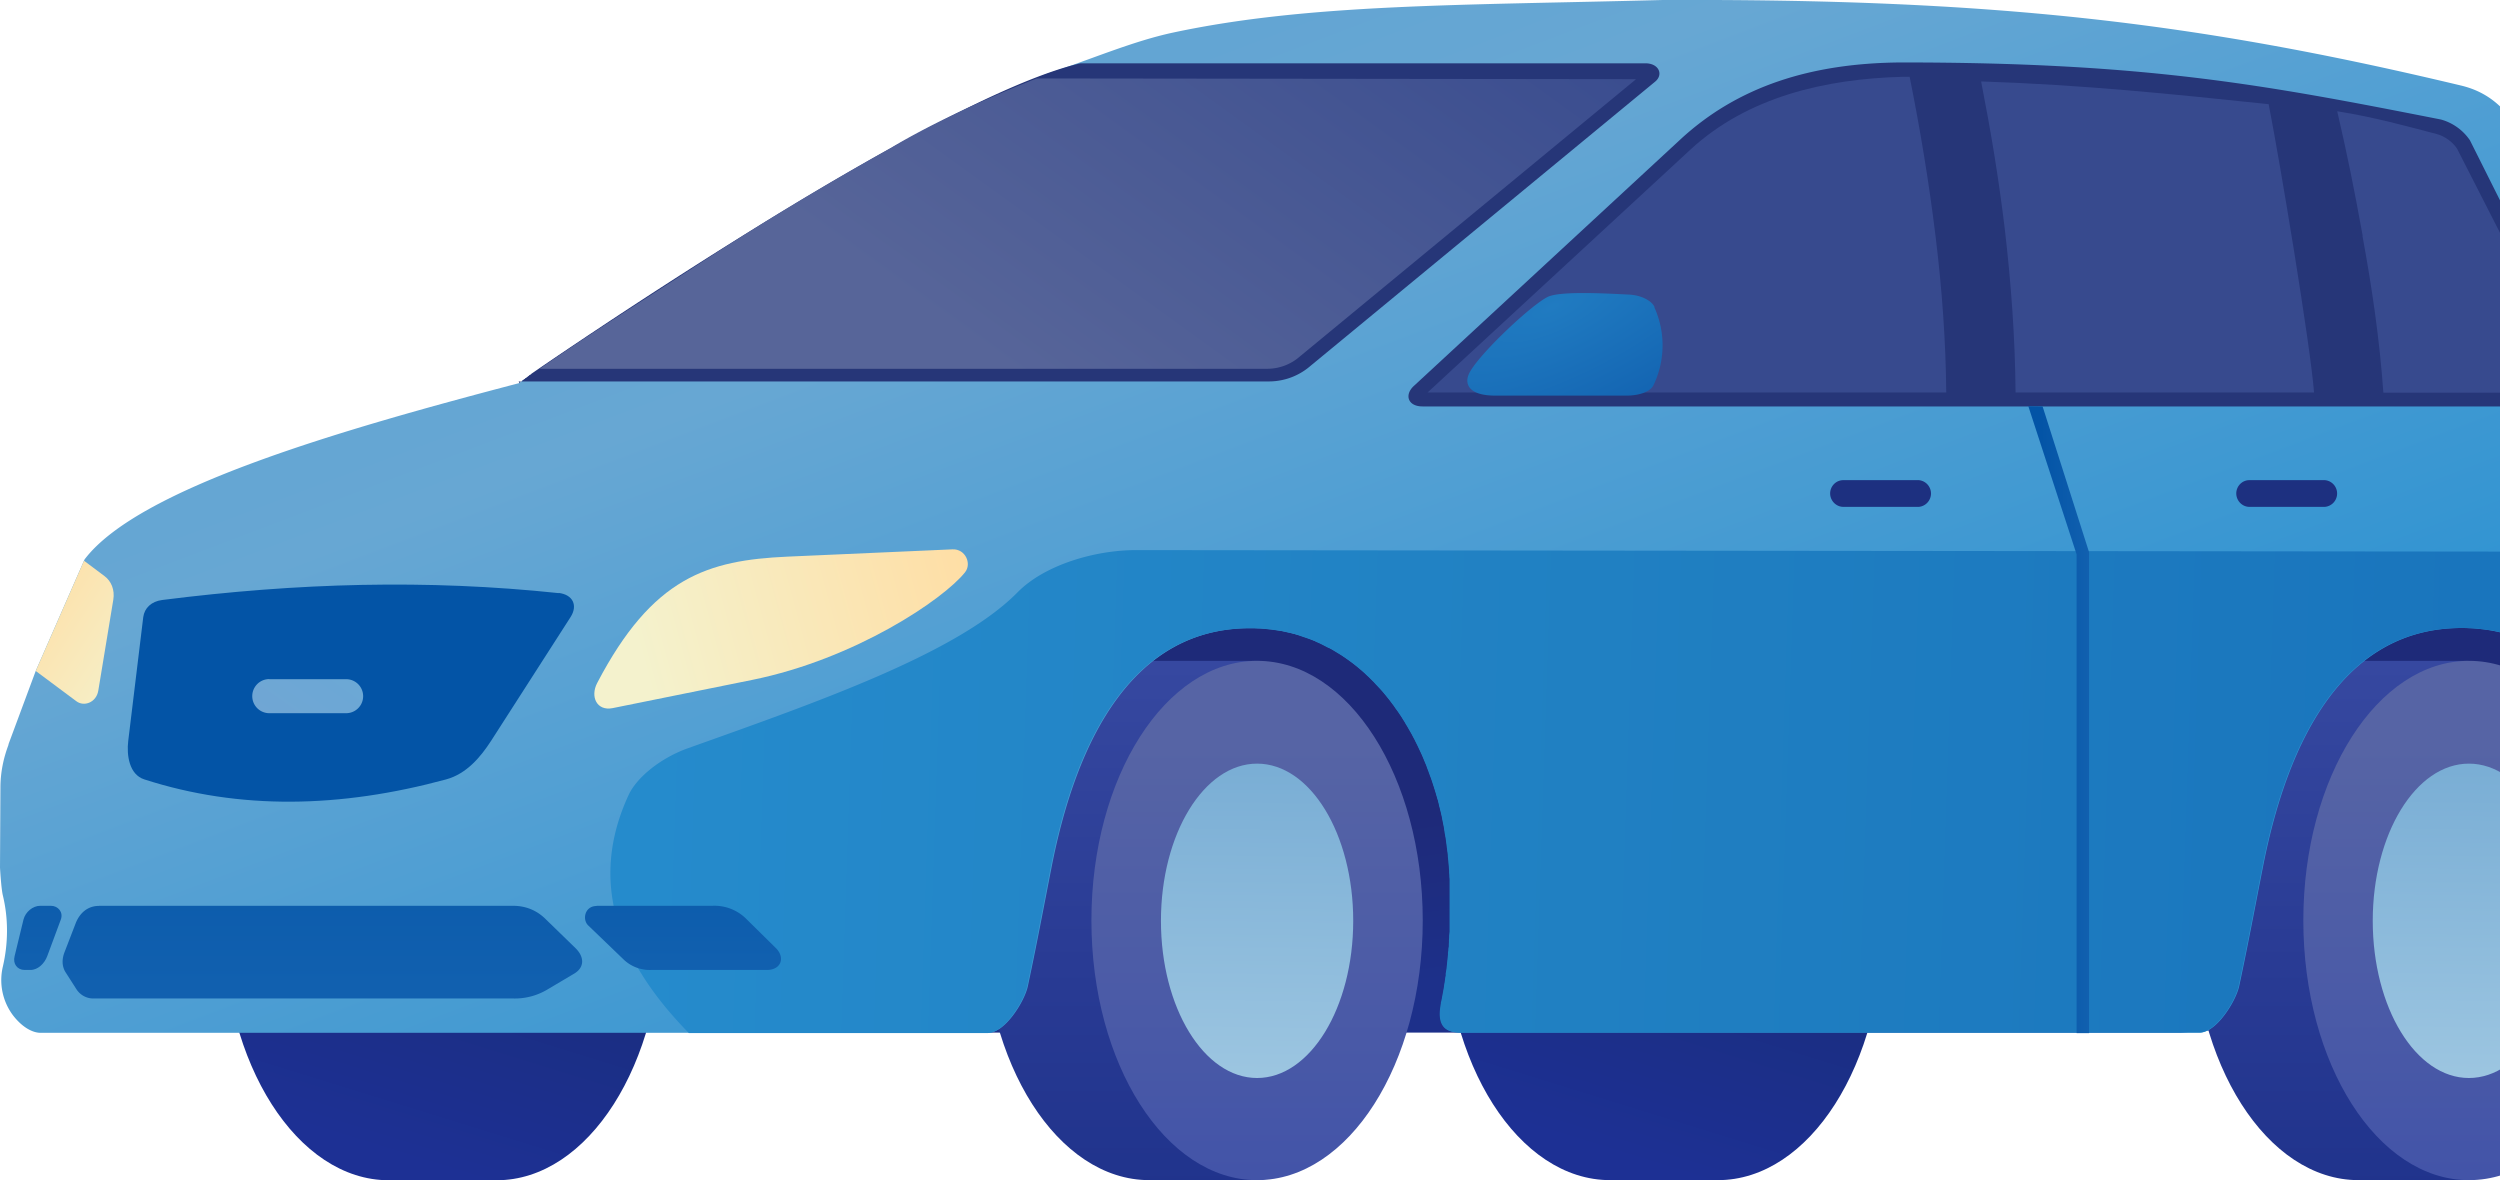
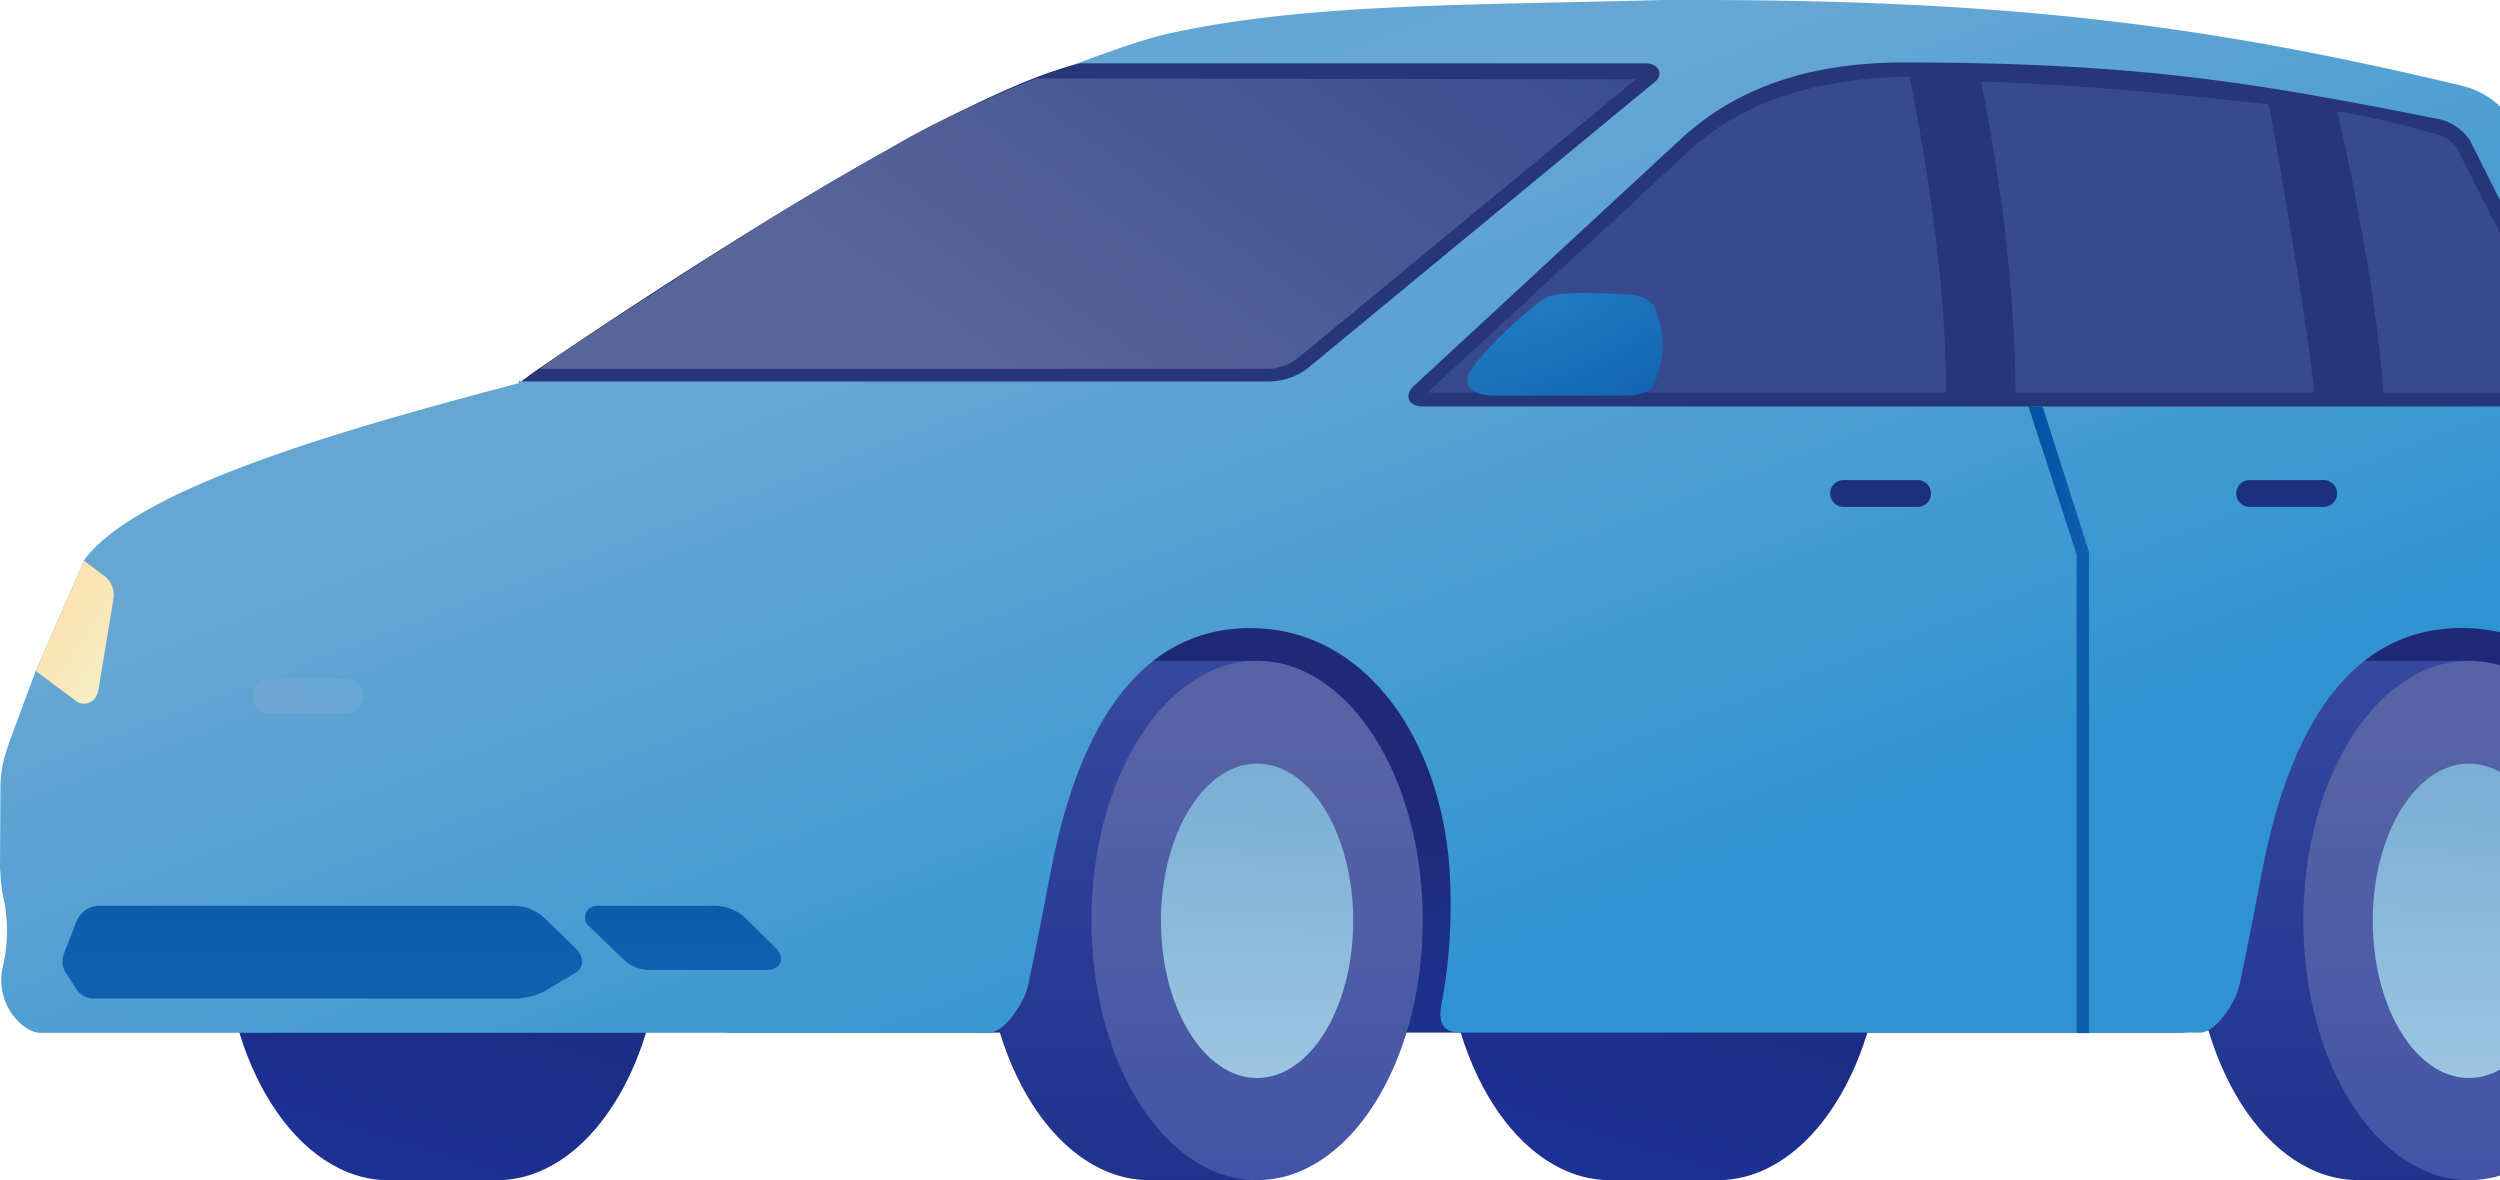
<svg xmlns="http://www.w3.org/2000/svg" width="233" height="110" fill="none">
  <path fill="url(#a)" fill-rule="evenodd" d="M160.1 109.99c8.54 0 15.45-10.83 15.45-24.2 0-13.38-6.91-24.2-15.44-24.2h-10.04c-8.53 0-15.44 10.82-15.44 24.2 0 13.37 6.9 24.2 15.44 24.2h10.04Z" clip-rule="evenodd" />
  <path fill="url(#b)" fill-rule="evenodd" d="M36.24 61.6c-8.53 0-15.44 10.83-15.44 24.2S27.71 110 36.24 110h10.04c8.53 0 15.44-10.83 15.44-24.2s-6.9-24.2-15.44-24.2H36.24Z" clip-rule="evenodd" />
  <path fill="url(#c)" fill-rule="evenodd" d="M67.73 96.24h135.5l46.84-3.74c.11 0 .2-.09.26-.2l.77-2.1-8.15-34.26-175.2 1.04v39.26h-.02Z" clip-rule="evenodd" />
  <path fill="url(#d)" fill-rule="evenodd" d="M229.87 109.99h-10.05c-8.53 0-15.44-10.83-15.44-24.2 0-13.38 6.91-24.2 15.44-24.2h10.05c9.28 0 9.59 48.4 0 48.4Z" clip-rule="evenodd" />
  <path fill="url(#e)" d="M230.11 109.99c8.53 0 15.44-10.83 15.44-24.2 0-13.38-6.9-24.2-15.44-24.2-8.53 0-15.44 10.82-15.44 24.2 0 13.37 6.91 24.2 15.44 24.2Z" />
  <path fill="url(#f)" fill-rule="evenodd" d="M117.16 109.99h-10.04c-8.53 0-15.44-10.83-15.44-24.2 0-13.38 6.91-24.2 15.44-24.2h10.04c9.29 0 9.6 48.4 0 48.4Z" clip-rule="evenodd" />
  <path fill="url(#g)" d="M117.16 109.99c8.53 0 15.44-10.83 15.44-24.2 0-13.38-6.9-24.2-15.44-24.2-8.53 0-15.44 10.82-15.44 24.2 0 13.37 6.91 24.2 15.44 24.2Z" />
  <path fill="url(#h)" d="M117.16 100.47c4.95 0 8.96-6.56 8.96-14.65s-4-14.65-8.96-14.65c-4.95 0-8.96 6.56-8.96 14.65 0 8.1 4.01 14.65 8.96 14.65Z" />
  <path fill="url(#i)" d="M230.1 100.47c4.95 0 8.96-6.56 8.96-14.65s-4-14.65-8.96-14.65c-4.95 0-8.96 6.56-8.96 14.65 0 8.1 4.01 14.65 8.96 14.65Z" />
  <path fill="url(#j)" fill-rule="evenodd" d="m.8 69.34 2.53-6.81 4.55-10.39c5.02-6.63 23.74-12.04 40.49-16.43C63.76 24.95 89.38 10.03 97.66 6.85c3.94-1.28 7.86-3 11.7-3.82C122.01.33 136.2.5 154.98 0c30.64-.12 49.42 2 74.38 7.97 2.02.48 3.3 1.5 4.2 2.53 8.83 10.06 13 20.32 19.16 30.74 1.02 3.65 2.79 8.96-.02 11.95l3.3 11.36c.43 1.46.62 3 .5 4.5l-1.26 13.77c-.11 1.15-.33 2-.8 2.79l-1.56 2.58a3.45 3.45 0 0 1-1.98 1.58l.2 2.11c-.4.43-.94.66-1.5.6-1.02-.1-1.63-.92-1.58-2.21.11-3.03.1-7.22-.03-9.32-.83-12.04-7.81-22.42-18.56-22.42-10.74 0-16.14 9.99-18.55 22.42-.72 3.66-1.4 7.3-2.18 10.93-.3 1.44-2.14 4.36-3.67 4.36H136.2c-1.74 0-2.21-.9-1.83-2.8.77-4.05.99-8.26.72-12.47-.83-12.04-7.81-22.43-18.56-22.43-10.74 0-16.14 10-18.55 22.43-.72 3.68-1.4 7.3-2.18 10.93-.3 1.44-2.14 4.36-3.68 4.36H3.8c-.9 0-1.87-.68-2.61-1.66a5.48 5.48 0 0 1-.92-4.53c.5-2.17.52-4.43 0-6.6-.13-.51-.23-1.92-.27-2.61l.04-7.43c0-1.43.28-2.78.77-4.06H.77l.02-.03Z" clip-rule="evenodd" />
  <path fill="#263678" fill-rule="evenodd" d="M48.37 35.69h.04l.03-.05h.04l.03-.06h.04l.04-.05h.03l.04-.05h.03l.04-.06h.04l.03-.05h.04l.03-.05h.04l.04-.06.05-.03h.04l.03-.06h.04l.03-.05h.04l.05-.07h.04l.05-.07.06-.04h.03l.04-.05h.04l.03-.05S86.68 9.12 100.7 5.9h52.65c1.26 0 1.7 1.05.92 1.7l-32.12 26.49a5.91 5.91 0 0 1-3.83 1.46H48.33l.04.05v.09Z" clip-rule="evenodd" />
  <path fill="url(#k)" fill-rule="evenodd" d="M50.33 34.37h67.82a4.6 4.6 0 0 0 3-1.15l31.33-25.84-55.85-.07S88.9 10.26 83 13.8a298.1 298.1 0 0 0-17.56 10.6c-4.84 3.17-10.38 6.65-15.11 9.94v.02Z" clip-rule="evenodd" />
-   <path fill="url(#l)" fill-rule="evenodd" d="M253.8 51.4c-.24.66-.6 1.26-1.1 1.8l3.29 11.36v.07c.36 1.17.55 2.42.54 3.63l-1.35 16.04a9.1 9.1 0 0 1-2.47 4.97c-1.22 1.23-1.28 2.56-2.07 3.03-.23.14-.5.21-.77.21-1.22.05-1.94-.82-1.9-2.24a111.07 111.07 0 0 0 0-8.9v-.44l-.06-.56-.06-.57c0-.2-.03-.38-.07-.55-.02-.2-.03-.38-.07-.56-.02-.17-.06-.37-.07-.55l-.1-.55c-.01-.18-.05-.35-.08-.55l-.11-.53-.1-.54-.13-.53c-.04-.18-.1-.36-.13-.53l-.15-.52-.14-.51c-.1-.34-.2-.7-.32-1.02-.06-.18-.11-.34-.18-.5-.06-.16-.13-.33-.18-.5-.08-.15-.13-.33-.18-.5-.08-.15-.13-.31-.2-.47l-.2-.48a30 30 0 0 0-.66-1.4c-.08-.17-.17-.3-.24-.47l-.25-.44-.5-.88-.54-.83c-.1-.14-.2-.27-.27-.41l-.3-.4-.59-.76-.3-.37-.3-.35-.33-.36-.32-.34c-.11-.1-.22-.23-.35-.34l-.34-.32-.36-.32c-.13-.1-.23-.21-.36-.3l-.36-.28-.38-.29-.37-.26c-.13-.1-.26-.18-.4-.27l-.4-.25-.4-.23c-.12-.07-.26-.16-.4-.21l-.42-.22-.41-.2-.44-.19a4.4 4.4 0 0 0-.43-.18l-.43-.16-.45-.14-.45-.14-.45-.13-.47-.1-.47-.1c-.16-.03-.3-.05-.46-.06-.16-.02-.33-.06-.49-.07-.16 0-.32-.04-.48-.06-.17 0-.33-.03-.49-.03-.16 0-.32 0-.5-.02h-.5c-10.75 0-16.15 10-18.56 22.42-.72 3.67-1.4 7.31-2.18 10.94-.3 1.44-2.14 4.35-3.67 4.35h-68.83c-1.7 0-2.2-.87-1.85-2.72v-.08l.05-.2.04-.18.03-.2.04-.19.04-.2.03-.2.04-.19.05-.37.04-.2.05-.39.04-.2v-.19l.07-.39.14-1.35v-.2l.04-.2v-.19l.04-.2v-.19l.01-.2v-.19l.02-.2v-.2l.04-.38v-4.91l-.02-.2v-.2l-.02-.19v-.2l-.02-.19c0-.2-.03-.37-.05-.57 0-.2-.04-.37-.05-.57 0-.2-.04-.37-.06-.55l-.07-.55-.07-.55-.1-.55-.08-.55-.11-.54-.1-.53-.13-.53c-.04-.18-.1-.36-.13-.54a4.32 4.32 0 0 0-.14-.51l-.15-.52-.16-.51-.16-.5c-.06-.18-.11-.34-.18-.5l-.18-.5c-.06-.16-.13-.33-.18-.5l-.2-.47a11.58 11.58 0 0 0-.41-.94l-.22-.47-.23-.46c-.07-.16-.16-.3-.24-.46-.07-.15-.16-.3-.25-.45l-.25-.44a5.28 5.28 0 0 1-.25-.43c-.1-.14-.18-.28-.27-.43l-.27-.4a5.7 5.7 0 0 0-.3-.41 3.15 3.15 0 0 0-.28-.4l-.29-.39-.3-.37-.3-.37-.33-.36-.33-.35c-.1-.11-.21-.24-.32-.34l-.34-.34c-.11-.1-.24-.21-.34-.32l-.36-.32-.36-.3-.36-.29-.38-.28-.38-.27-.4-.27-.4-.24-.39-.24c-.12-.07-.27-.16-.41-.2l-.42-.22a8.4 8.4 0 0 0-.4-.2c-.15-.07-.3-.12-.42-.2l-.44-.17a202.44 202.44 0 0 1-.88-.3c-.14-.06-.28-.1-.45-.15-.14-.05-.3-.08-.45-.12l-.46-.1c-.17-.04-.31-.08-.47-.1l-.47-.07-.49-.07c-.16 0-.32-.03-.48-.05-.16 0-.33-.04-.49-.04-.16 0-.32 0-.5-.02h-.5c-10.75 0-16.15 10-18.56 22.43-.72 3.68-1.4 7.3-2.17 10.93-.31 1.44-2.15 4.36-3.68 4.36H64.2c-6.68-6.81-9.34-14.12-5.62-22.17.78-1.7 3.05-3.49 5.55-4.38 12-4.28 25.12-8.84 30.71-14.53 2.52-2.56 7.22-3.93 11.02-3.93l147.91.16v.06l.02-.1Z" clip-rule="evenodd" />
  <path fill="url(#m)" fill-rule="evenodd" d="m3.33 62.54 4.5-10.28 1.92 1.44c.62.46.96 1.28.81 2.19l-1.4 8.48c-.18 1.1-1.33 1.53-2.05.98l-3.76-2.8-.02-.01Z" clip-rule="evenodd" />
  <path fill="#263678" fill-rule="evenodd" d="M132.58 37.88h100.95c.83 0 1.26-.35 1.53-1.05l2.74-6.9a2.2 2.2 0 0 0-.26-2.2l-7.34-14.65a4.81 4.81 0 0 0-2.7-1.94c-16.34-3.22-27.37-5.32-50.26-5.32-8.47.05-15.27 2.24-20.6 7.15l-24.87 23c-.9.83-.56 1.91.81 1.91Z" clip-rule="evenodd" />
  <path fill="#374A8E" fill-rule="evenodd" d="m133.05 36.58 24.48-22.62c5.36-4.96 12.65-6.61 19.75-6.8h.7c.96 4.78 1.8 9.8 2.42 14.91.6 4.9.95 9.78.99 14.51h-48.34Zm54.8 0c-.04-5.1-.42-10.24-1.01-15.29-.58-4.78-1.28-9-2.2-13.7 9.5.31 17.84 1.18 26.8 2.12 1.1 5.64 3.88 22.41 4.23 26.87h-27.82Zm32.35-14.61c-.79-4.38-1.42-7.49-2.37-11.6 3.43.54 6.62 1.43 9.26 2.12.72.18 1.5.73 1.91 1.37l7.45 14.6c.24.37.3.6.15 1.01l-2.74 6.9s-.07.18-.1.2l-.22.03h-11.41c-.34-4.85-1.05-9.76-1.95-14.62l.02-.01Z" clip-rule="evenodd" />
-   <path fill="url(#n)" fill-rule="evenodd" d="M88.77 51.2c1.2-.06 1.82 1.33 1.17 2.14-2 2.51-10.22 8.08-19.85 10.03L57.08 66c-1.44.28-2.1-1.05-1.42-2.35 5.16-9.87 10.31-11.43 17.7-11.77l15.4-.68Z" clip-rule="evenodd" />
-   <path fill="url(#o)" fill-rule="evenodd" d="M52.08 55.28c-12.28-1.3-24.33-.96-36.97.64-1 .13-1.65.75-1.76 1.6l-1.4 11.54c-.16 1.32.09 3.13 1.5 3.58 8.88 2.86 18.24 2.68 28.13 0 1.9-.52 3.2-2.07 4.18-3.58l7.41-11.54c.7-1.08.24-2.1-1.11-2.26l.02.02Z" clip-rule="evenodd" />
  <path fill="url(#p)" fill-rule="evenodd" d="M9.22 84.42H47.8c1.17 0 2.16.4 2.97 1.16l2.88 2.8c.8.79.85 1.75-.1 2.34l-2.58 1.53a5.9 5.9 0 0 1-3.1.81H8.7c-.67 0-1.26-.35-1.6-.9l-.96-1.5c-.4-.6-.37-1.3-.12-1.93l1.04-2.7c.38-.95 1.12-1.6 2.16-1.6Z" clip-rule="evenodd" />
  <path fill="url(#q)" fill-rule="evenodd" d="M55.6 84.42h10.8a4.2 4.2 0 0 1 3.07 1.14l2.84 2.8c.89.88.5 2.04-.84 2.04H60.69a3.53 3.53 0 0 1-2.5-.91l-3.37-3.24c-.57-.55-.32-1.81.78-1.81v-.02Z" clip-rule="evenodd" />
  <path fill="#1D3080" fill-rule="evenodd" d="M216.68 44.75h-7.04c-.68 0-1.22.57-1.22 1.24 0 .68.56 1.25 1.22 1.25h7.04a1.25 1.25 0 0 0 0-2.49Zm-37.85 0h-7.03c-.69 0-1.23.57-1.23 1.24 0 .68.56 1.25 1.23 1.25h7.03a1.25 1.25 0 0 0 0-2.49Z" clip-rule="evenodd" />
  <path fill="url(#r)" fill-rule="evenodd" d="M25.1 63.3h7.16a1.58 1.58 0 0 1 0 3.17H25.1a1.59 1.59 0 0 1 0-3.18Z" clip-rule="evenodd" />
-   <path fill="url(#s)" fill-rule="evenodd" d="M3.76 84.42h.98c.68 0 1.18.6.93 1.28L4.4 89.12c-.25.67-.86 1.28-1.56 1.28H2.3c-.69 0-1.12-.57-.94-1.28l.83-3.42c.18-.7.86-1.28 1.56-1.28Z" clip-rule="evenodd" />
  <path fill="url(#t)" fill-rule="evenodd" d="M154.21 28.63c-.25-.58-1.19-1.1-2.32-1.17-2.32-.12-6.15-.32-7.47.14-1.35.46-6.82 5.59-7.54 7.3-.4.95.1 1.97 2.45 1.97h12.3c1 0 2.15-.3 2.47-.96a8.57 8.57 0 0 0 .08-7.28h.03Z" clip-rule="evenodd" />
  <path fill="url(#u)" d="M194.7 96.29h-1.16V51.67l-4.5-13.81 1.33.02 4.33 13.58v44.83Z" />
  <defs>
    <linearGradient id="a" x1="154.6" x2="172.56" y1="108.93" y2="50.97" gradientUnits="userSpaceOnUse">
      <stop stop-color="#1D3094" />
      <stop offset=".93" stop-color="#162A5E" />
    </linearGradient>
    <linearGradient id="b" x1="40.77" x2="58.73" y1="108.94" y2="50.99" gradientUnits="userSpaceOnUse">
      <stop stop-color="#1D3094" />
      <stop offset=".93" stop-color="#162A5E" />
    </linearGradient>
    <linearGradient id="c" x1="161.67" x2="156.91" y1="92.89" y2="58.46" gradientUnits="userSpaceOnUse">
      <stop offset=".15" stop-color="#1D308A" />
      <stop offset=".6" stop-color="#1E2A79" />
    </linearGradient>
    <linearGradient id="d" x1="220.65" x2="220.65" y1="110.94" y2="61.88" gradientUnits="userSpaceOnUse">
      <stop stop-color="#20338C" />
      <stop offset=".43" stop-color="#293B94" />
      <stop offset="1" stop-color="#3648A0" />
    </linearGradient>
    <linearGradient id="e" x1="230.1" x2="230.1" y1="109.52" y2="60.62" gradientUnits="userSpaceOnUse">
      <stop stop-color="#4354A8" />
      <stop offset=".82" stop-color="#5664A5" />
    </linearGradient>
    <linearGradient id="f" x1="107.95" x2="107.95" y1="110.94" y2="61.88" gradientUnits="userSpaceOnUse">
      <stop stop-color="#20338C" />
      <stop offset=".43" stop-color="#293B94" />
      <stop offset="1" stop-color="#3648A0" />
    </linearGradient>
    <linearGradient id="g" x1="117.15" x2="117.15" y1="109.52" y2="60.62" gradientUnits="userSpaceOnUse">
      <stop stop-color="#4354A8" />
      <stop offset=".82" stop-color="#5664A5" />
    </linearGradient>
    <linearGradient id="h" x1="117.42" x2="116.94" y1="69.33" y2="101.24" gradientUnits="userSpaceOnUse">
      <stop stop-color="#77ACD4" />
      <stop offset="1" stop-color="#9DC6E1" />
    </linearGradient>
    <linearGradient id="i" x1="230.36" x2="229.88" y1="69.33" y2="101.24" gradientUnits="userSpaceOnUse">
      <stop stop-color="#77ACD4" />
      <stop offset="1" stop-color="#9DC6E1" />
    </linearGradient>
    <linearGradient id="j" x1="120.42" x2="53.26" y1="138.16" y2="-38.59" gradientUnits="userSpaceOnUse">
      <stop offset=".19" stop-color="#2F93D2" />
      <stop offset=".6" stop-color="#67A7D3" />
      <stop offset="1" stop-color="#539DD1" />
    </linearGradient>
    <linearGradient id="k" x1="129.97" x2="92.98" y1="-17.3" y2="33.86" gradientUnits="userSpaceOnUse">
      <stop stop-color="#374A8E" />
      <stop offset="1" stop-color="#576599" />
    </linearGradient>
    <linearGradient id="l" x1="41.21" x2="243.06" y1="120.6" y2="127.34" gradientUnits="userSpaceOnUse">
      <stop stop-color="#268DCE" />
      <stop offset=".52" stop-color="#2080C2" />
      <stop offset="1" stop-color="#1873BC" />
    </linearGradient>
    <linearGradient id="m" x1="13.03" x2="-.01" y1="64.9" y2="56.34" gradientUnits="userSpaceOnUse">
      <stop stop-color="#F4F2CD" />
      <stop offset="1" stop-color="#FFDDA3" />
    </linearGradient>
    <linearGradient id="n" x1="59.57" x2="91.95" y1="60.97" y2="52.21" gradientUnits="userSpaceOnUse">
      <stop stop-color="#F4F2CD" />
      <stop offset="1" stop-color="#FFDDA3" />
    </linearGradient>
    <linearGradient id="o" x1="32.69" x2="32.69" y1="59.88" y2="121.22" gradientUnits="userSpaceOnUse">
      <stop offset=".21" stop-color="#0354A6" />
      <stop offset="1" stop-color="#1160AF" />
    </linearGradient>
    <linearGradient id="p" x1="30.04" x2="30.04" y1="60.1" y2="91.91" gradientUnits="userSpaceOnUse">
      <stop offset=".21" stop-color="#0354A6" />
      <stop offset=".65" stop-color="#0B5BAB" />
      <stop offset="1" stop-color="#1160AF" />
    </linearGradient>
    <linearGradient id="q" x1="63.66" x2="63.66" y1="67.61" y2="89.6" gradientUnits="userSpaceOnUse">
      <stop offset=".21" stop-color="#0354A6" />
      <stop offset=".65" stop-color="#0B5BAB" />
      <stop offset="1" stop-color="#1160AF" />
    </linearGradient>
    <linearGradient id="r" x1="34.31" x2="26.85" y1="58.14" y2="68.71" gradientUnits="userSpaceOnUse">
      <stop stop-color="#68A9D6" />
      <stop offset=".97" stop-color="#70A6D4" />
    </linearGradient>
    <linearGradient id="s" x1="3.53" x2="3.53" y1="67.61" y2="89.6" gradientUnits="userSpaceOnUse">
      <stop offset=".21" stop-color="#0354A6" />
      <stop offset=".65" stop-color="#0B5BAB" />
      <stop offset="1" stop-color="#1160AF" />
    </linearGradient>
    <linearGradient id="u" x1="189.05" x2="194.7" y1="67.06" y2="67.06" gradientUnits="userSpaceOnUse">
      <stop offset=".21" stop-color="#0354A6" />
      <stop offset="1" stop-color="#1160AF" />
    </linearGradient>
    <radialGradient id="t" cx="0" cy="0" r="1" gradientTransform="rotate(65 49.9 127.84) scale(35.93 97.68)" gradientUnits="userSpaceOnUse">
      <stop offset="0" stop-color="#207BC1" />
      <stop offset=".38" stop-color="#1160AF" />
      <stop offset=".85" stop-color="#0354A6" />
    </radialGradient>
  </defs>
</svg>